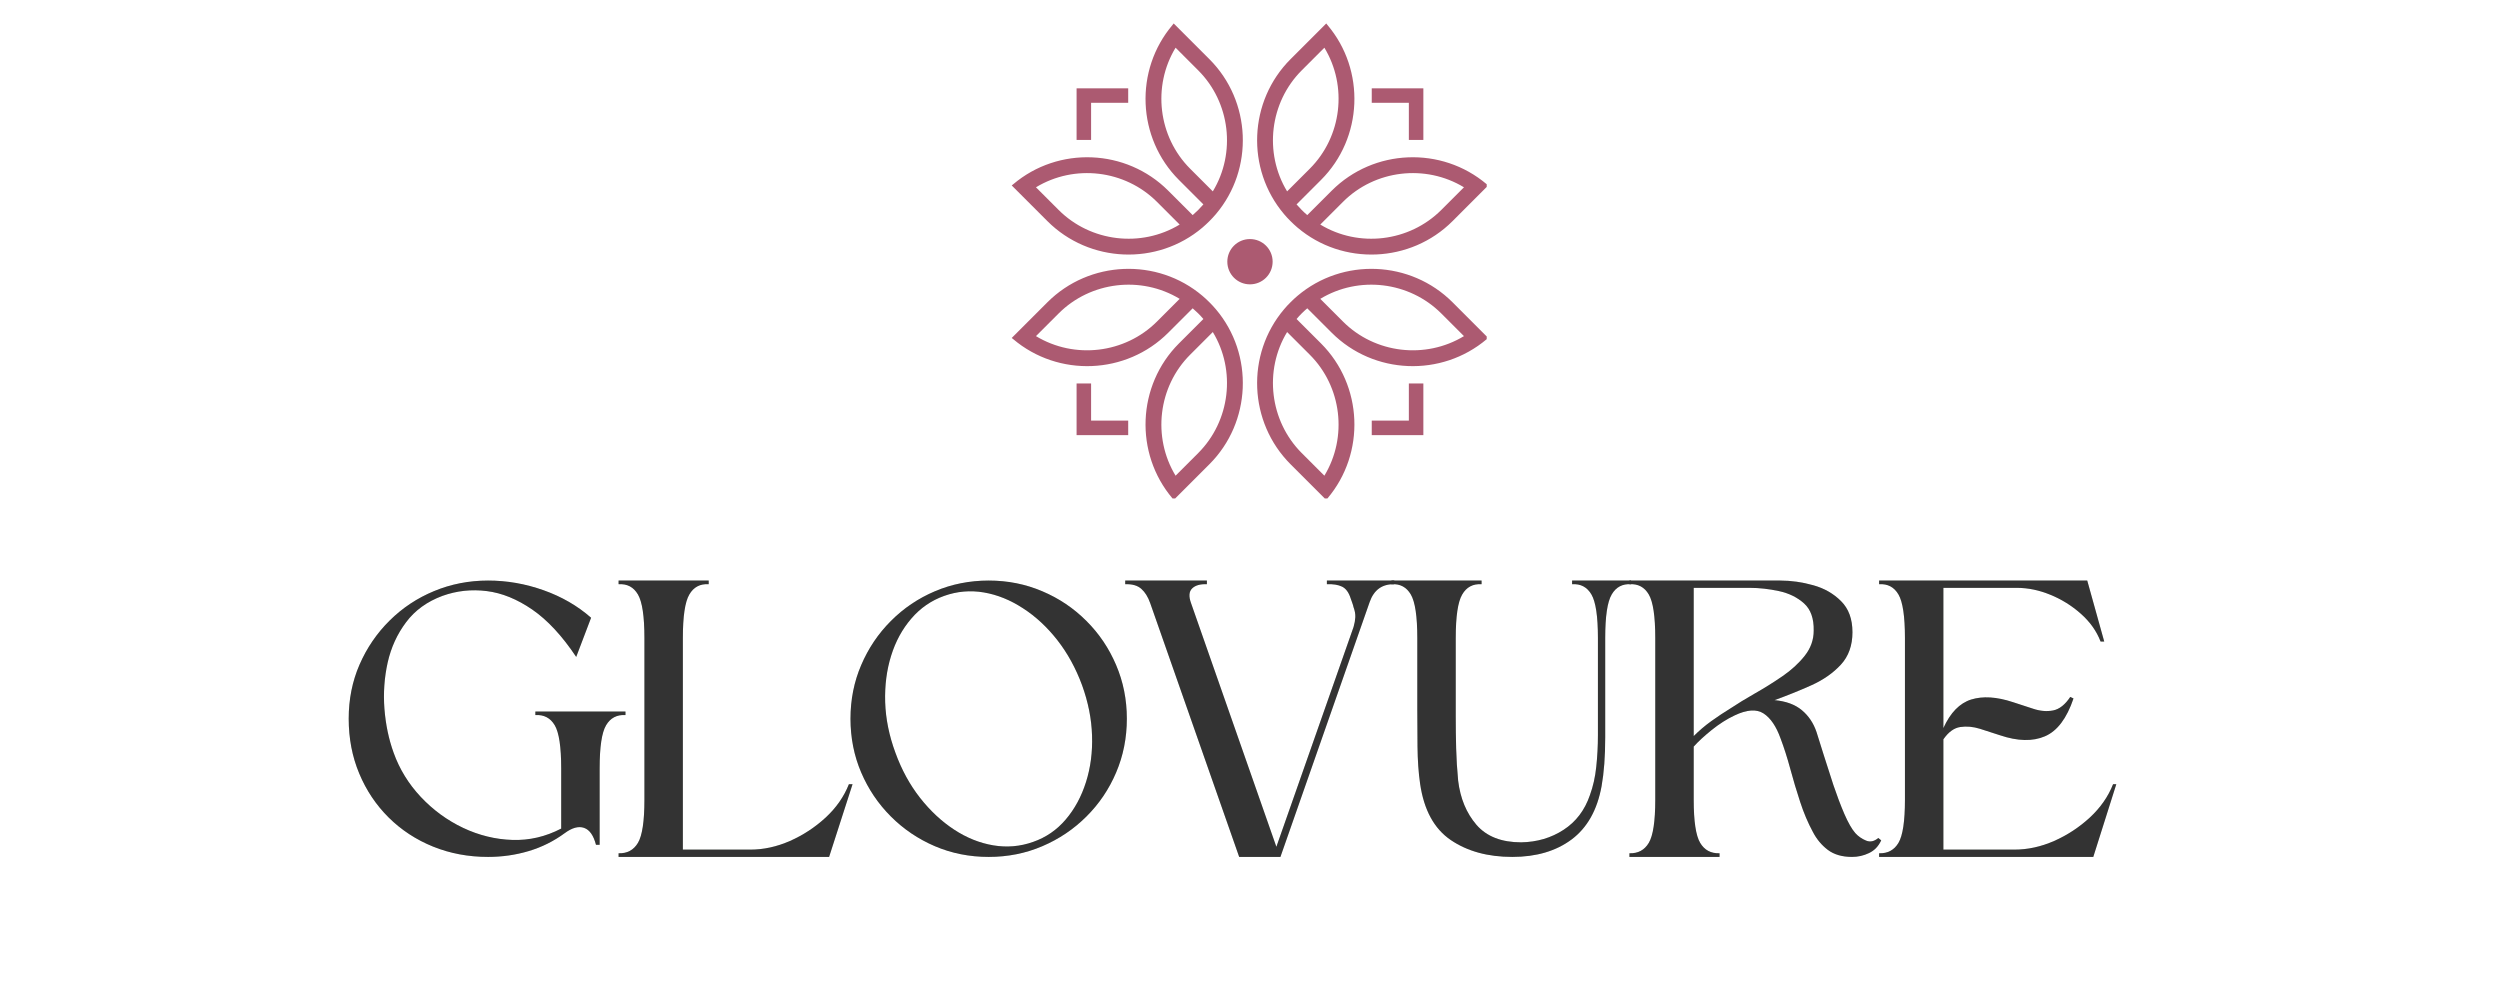
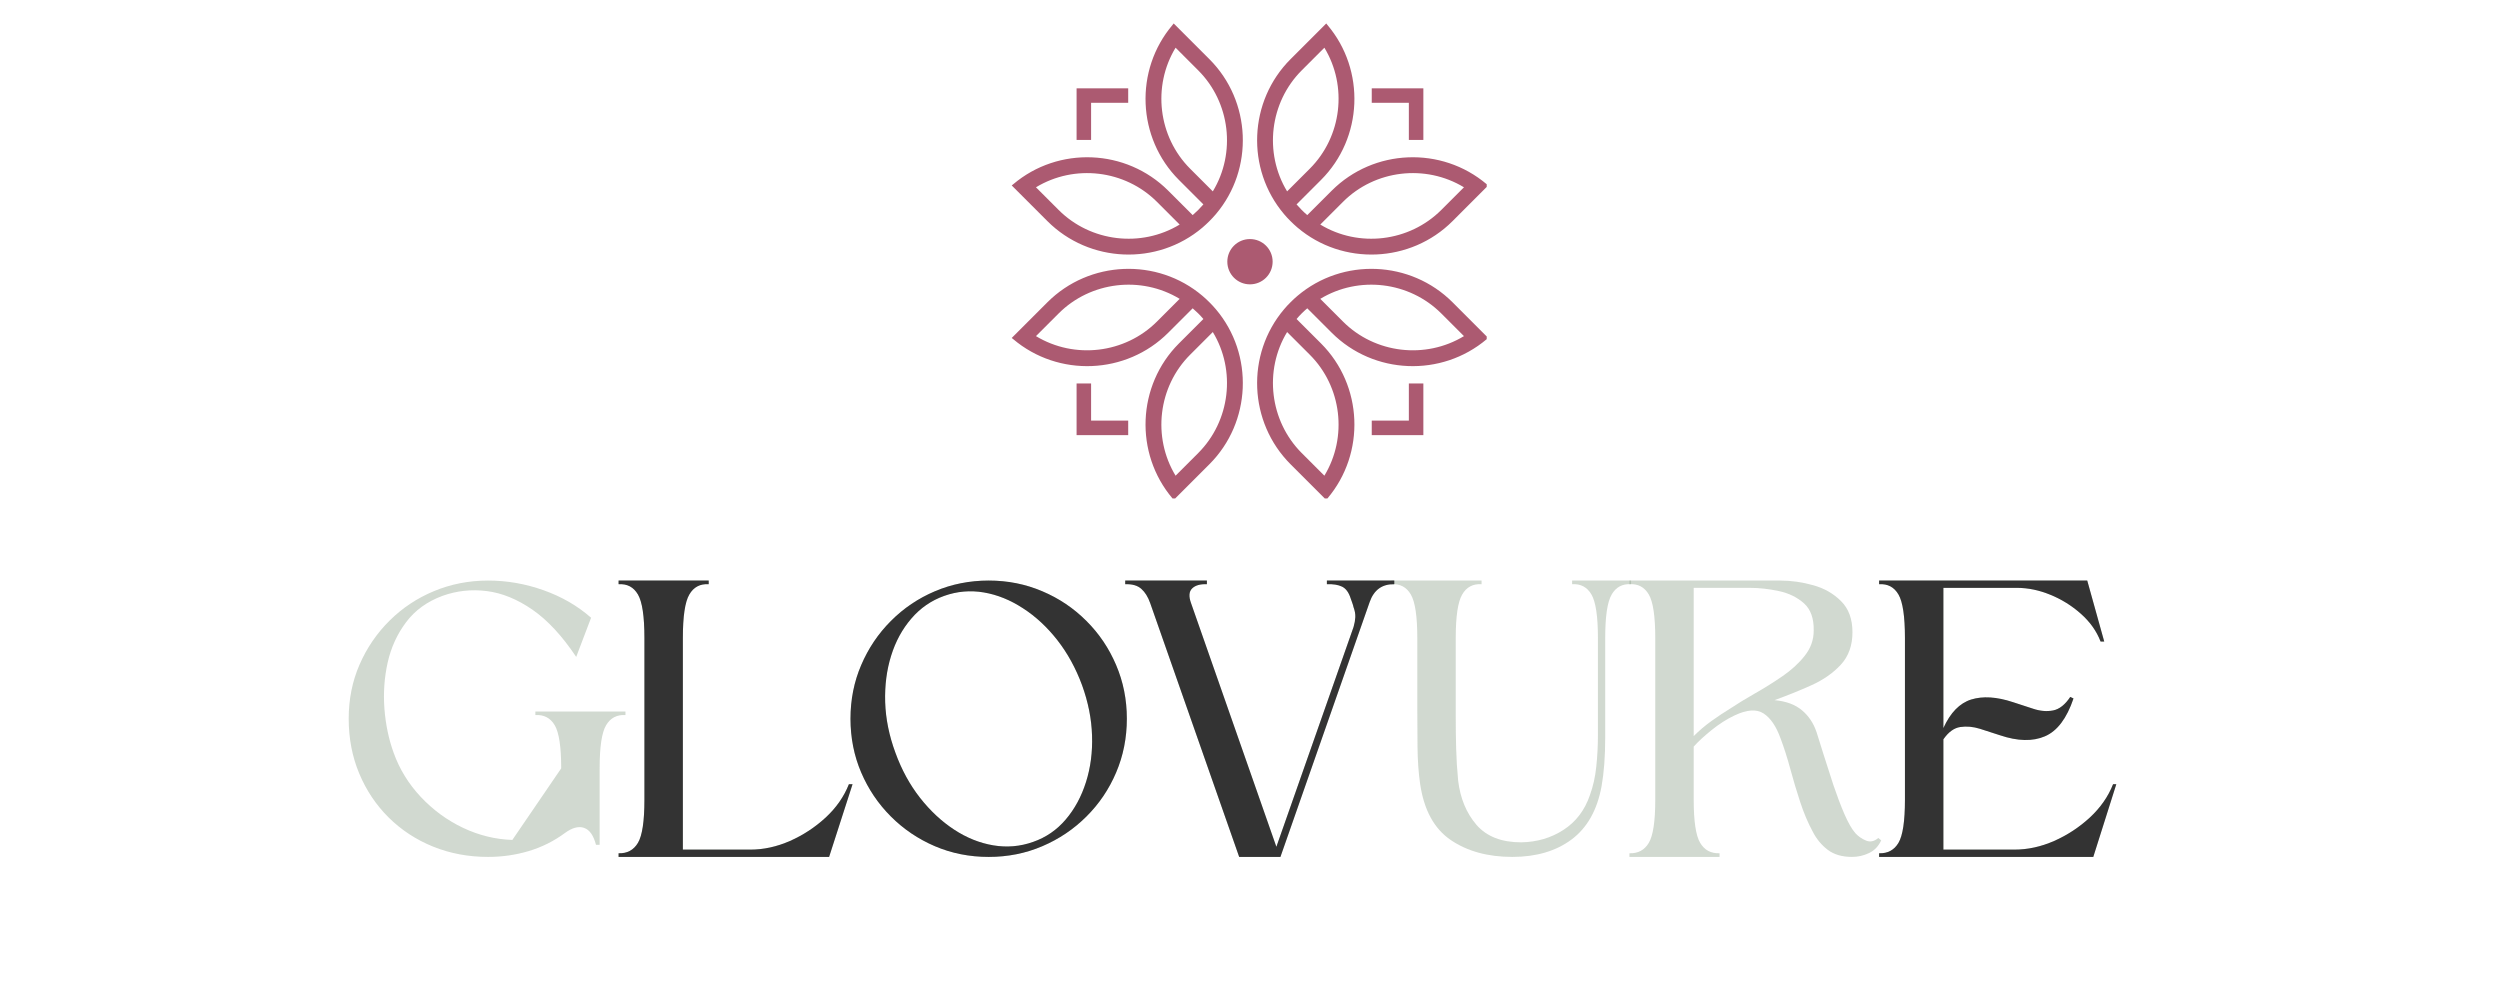
<svg xmlns="http://www.w3.org/2000/svg" version="1.0" preserveAspectRatio="xMidYMid meet" height="200" viewBox="0 0 375 150" zoomAndPan="magnify" width="500">
  <defs>
    <g />
    <clipPath id="4f38d97db2">
      <path clip-rule="nonzero" d="M 151.758 3.52 L 223.008 3.52 L 223.008 74.77 L 151.758 74.77 Z M 151.758 3.52" />
    </clipPath>
  </defs>
  <g clip-path="url(#4f38d97db2)">
    <path fill-rule="evenodd" fill-opacity="1" d="M 178.902 32.266 C 179.469 31.777 180.016 31.23 180.508 30.66 L 176.836 26.988 C 170.547 20.699 170.133 10.523 175.879 3.742 L 176.055 3.52 L 181.41 8.875 C 187.703 15.164 188.125 25.34 182.383 32.121 C 182.07 32.488 181.746 32.836 181.41 33.172 C 181.074 33.504 180.73 33.828 180.363 34.141 C 173.578 39.887 163.406 39.461 157.113 33.172 L 151.758 27.816 L 151.984 27.637 C 158.766 21.891 168.938 22.305 175.23 28.598 Z M 187.492 35.859 C 189.375 35.859 190.895 37.375 190.895 39.25 C 190.895 41.137 189.375 42.652 187.492 42.652 C 185.617 42.652 184.098 41.137 184.098 39.25 C 184.098 37.375 185.617 35.859 187.492 35.859 Z M 163.664 15.422 L 163.664 20.988 L 161.488 20.988 L 161.488 13.246 L 169.23 13.246 L 169.23 15.422 Z M 163.664 63.09 L 169.23 63.09 L 169.23 65.266 L 161.488 65.266 L 161.488 57.523 L 163.664 57.523 Z M 211.328 15.422 L 205.762 15.422 L 205.762 13.246 L 213.504 13.246 L 213.504 20.988 L 211.328 20.988 Z M 211.328 63.09 L 211.328 57.523 L 213.504 57.523 L 213.504 65.266 L 205.762 65.266 L 205.762 63.09 Z M 178.902 46.246 L 175.23 49.914 C 168.938 56.207 158.766 56.617 151.984 50.875 L 151.758 50.695 L 157.113 45.34 C 163.406 39.051 173.578 38.625 180.363 44.371 C 180.73 44.684 181.074 44.996 181.41 45.34 C 181.746 45.676 182.07 46.02 182.383 46.391 C 188.125 53.172 187.703 63.344 181.41 69.637 L 176.055 74.992 L 175.879 74.77 C 170.133 67.984 170.547 57.812 176.836 51.52 L 180.508 47.852 C 180.016 47.27 179.469 46.734 178.902 46.246 Z M 194.484 47.852 L 198.156 51.52 C 204.445 57.812 204.859 67.984 199.113 74.77 L 198.938 74.992 L 193.582 69.637 C 187.289 63.344 186.867 53.172 192.609 46.391 C 192.922 46.02 193.234 45.676 193.582 45.34 C 193.914 44.996 194.262 44.684 194.629 44.371 C 201.414 38.625 211.586 39.051 217.879 45.34 L 223.23 50.695 L 223.008 50.875 C 216.227 56.617 206.055 56.207 199.762 49.914 L 196.09 46.246 C 195.512 46.734 194.977 47.27 194.484 47.852 Z M 194.484 30.66 C 194.977 31.23 195.512 31.777 196.09 32.266 L 199.762 28.598 C 206.055 22.305 216.227 21.891 223.008 27.637 L 223.23 27.816 L 217.879 33.172 C 211.586 39.461 201.414 39.887 194.629 34.141 C 194.262 33.828 193.914 33.504 193.582 33.172 C 193.234 32.836 192.922 32.488 192.609 32.121 C 186.867 25.34 187.289 15.164 193.582 8.875 L 198.938 3.52 L 199.113 3.742 C 204.859 10.523 204.445 20.699 198.156 26.988 Z M 176.336 7.156 C 172.832 12.934 173.715 20.496 178.52 25.305 L 181.922 28.707 C 185.426 22.93 184.535 15.355 179.738 10.559 Z M 155.395 28.094 L 158.797 31.496 C 163.594 36.293 171.168 37.188 176.949 33.684 L 173.547 30.281 C 168.738 25.473 161.176 24.59 155.395 28.094 Z M 176.336 71.355 L 179.738 67.953 C 184.535 63.145 185.426 55.582 181.922 49.805 L 178.52 53.207 C 173.715 58.004 172.832 65.578 176.336 71.355 Z M 155.395 50.418 C 161.176 53.918 168.738 53.039 173.547 48.23 L 176.949 44.828 C 171.168 41.324 163.594 42.219 158.797 47.016 Z M 219.594 50.418 L 216.191 47.016 C 211.387 42.219 203.82 41.324 198.043 44.828 L 201.445 48.23 C 206.242 53.039 213.816 53.918 219.594 50.418 Z M 198.656 71.355 C 202.16 65.578 201.277 58.004 196.469 53.207 L 193.066 49.805 C 189.566 55.582 190.457 63.145 195.254 67.953 Z M 219.594 28.094 C 213.816 24.59 206.242 25.473 201.445 30.281 L 198.043 33.684 C 203.82 37.188 211.387 36.293 216.191 31.496 Z M 198.656 7.156 L 195.254 10.559 C 190.457 15.355 189.566 22.93 193.066 28.707 L 196.469 25.305 C 201.277 20.496 202.16 12.934 198.656 7.156 Z M 198.656 7.156" fill="#ac5a71" />
  </g>
  <g fill-opacity="0.4" fill="#8da08a">
    <g transform="translate(52.305, 128.537)">
      <g>
-         <path d="M 36.359 -35.875 L 34.125 -30 C 32.02 -33.156 29.828 -35.52 27.547 -37.094 C 25.266 -38.664 22.984 -39.594 20.703 -39.875 C 18.422 -40.164 16.207 -39.926 14.062 -39.156 C 11.758 -38.301 9.941 -36.984 8.609 -35.203 C 7.273 -33.43 6.352 -31.414 5.844 -29.156 C 5.344 -26.895 5.18 -24.582 5.359 -22.219 C 5.547 -19.852 6.004 -17.66 6.734 -15.641 C 7.617 -13.172 8.977 -10.957 10.812 -9 C 12.656 -7.039 14.77 -5.492 17.156 -4.359 C 19.539 -3.234 22.004 -2.629 24.547 -2.547 C 27.086 -2.461 29.531 -3.031 31.875 -4.25 L 31.875 -13.281 C 31.875 -16.508 31.551 -18.664 30.906 -19.75 C 30.258 -20.844 29.289 -21.352 28 -21.281 L 28 -21.812 L 41.516 -21.812 L 41.516 -21.281 C 40.223 -21.352 39.254 -20.844 38.609 -19.75 C 37.961 -18.664 37.641 -16.508 37.641 -13.281 L 37.641 -1.812 L 37.094 -1.812 C 36.727 -3.227 36.129 -4.078 35.297 -4.359 C 34.473 -4.641 33.516 -4.379 32.422 -3.578 C 30.766 -2.359 28.957 -1.457 27 -0.875 C 25.039 -0.289 23.008 0 20.906 0 C 17.957 0 15.207 -0.516 12.656 -1.547 C 10.113 -2.578 7.895 -4.031 6 -5.906 C 4.102 -7.789 2.629 -9.992 1.578 -12.516 C 0.523 -15.035 0 -17.773 0 -20.734 C 0 -23.641 0.539 -26.344 1.625 -28.844 C 2.719 -31.352 4.223 -33.555 6.141 -35.453 C 8.066 -37.359 10.289 -38.832 12.812 -39.875 C 15.344 -40.926 18.039 -41.453 20.906 -41.453 C 23.738 -41.453 26.516 -40.969 29.234 -40 C 31.961 -39.031 34.336 -37.656 36.359 -35.875 Z M 36.359 -35.875" />
+         <path d="M 36.359 -35.875 L 34.125 -30 C 32.02 -33.156 29.828 -35.52 27.547 -37.094 C 25.266 -38.664 22.984 -39.594 20.703 -39.875 C 18.422 -40.164 16.207 -39.926 14.062 -39.156 C 11.758 -38.301 9.941 -36.984 8.609 -35.203 C 7.273 -33.43 6.352 -31.414 5.844 -29.156 C 5.344 -26.895 5.18 -24.582 5.359 -22.219 C 5.547 -19.852 6.004 -17.66 6.734 -15.641 C 7.617 -13.172 8.977 -10.957 10.812 -9 C 12.656 -7.039 14.77 -5.492 17.156 -4.359 C 19.539 -3.234 22.004 -2.629 24.547 -2.547 L 31.875 -13.281 C 31.875 -16.508 31.551 -18.664 30.906 -19.75 C 30.258 -20.844 29.289 -21.352 28 -21.281 L 28 -21.812 L 41.516 -21.812 L 41.516 -21.281 C 40.223 -21.352 39.254 -20.844 38.609 -19.75 C 37.961 -18.664 37.641 -16.508 37.641 -13.281 L 37.641 -1.812 L 37.094 -1.812 C 36.727 -3.227 36.129 -4.078 35.297 -4.359 C 34.473 -4.641 33.516 -4.379 32.422 -3.578 C 30.766 -2.359 28.957 -1.457 27 -0.875 C 25.039 -0.289 23.008 0 20.906 0 C 17.957 0 15.207 -0.516 12.656 -1.547 C 10.113 -2.578 7.895 -4.031 6 -5.906 C 4.102 -7.789 2.629 -9.992 1.578 -12.516 C 0.523 -15.035 0 -17.773 0 -20.734 C 0 -23.641 0.539 -26.344 1.625 -28.844 C 2.719 -31.352 4.223 -33.555 6.141 -35.453 C 8.066 -37.359 10.289 -38.832 12.812 -39.875 C 15.344 -40.926 18.039 -41.453 20.906 -41.453 C 23.738 -41.453 26.516 -40.969 29.234 -40 C 31.961 -39.031 34.336 -37.656 36.359 -35.875 Z M 36.359 -35.875" />
      </g>
    </g>
  </g>
  <g fill-opacity="0.4" fill="#8da08a">
    <g transform="translate(92.788, 128.537)">
      <g>
        <path d="M 9.641 -32.844 L 9.641 -1.094 L 19.766 -1.094 C 21.742 -1.094 23.723 -1.523 25.703 -2.391 C 27.68 -3.266 29.469 -4.438 31.062 -5.906 C 32.656 -7.383 33.816 -9.051 34.547 -10.906 L 35.094 -10.906 L 31.578 0 L 0 0 L 0 -0.547 C 1.289 -0.504 2.258 -1.023 2.906 -2.109 C 3.551 -3.203 3.875 -5.348 3.875 -8.547 L 3.875 -32.844 C 3.875 -36.082 3.551 -38.254 2.906 -39.359 C 2.258 -40.473 1.289 -40.988 0 -40.906 L 0 -41.453 L 13.516 -41.453 L 13.516 -40.906 C 12.223 -40.988 11.254 -40.473 10.609 -39.359 C 9.961 -38.254 9.641 -36.082 9.641 -32.844 Z M 9.641 -32.844" />
      </g>
    </g>
  </g>
  <g fill-opacity="0.4" fill="#8da08a">
    <g transform="translate(127.573, 128.537)">
      <g>
        <path d="M 20.734 -41.453 C 17.859 -41.453 15.164 -40.914 12.656 -39.844 C 10.156 -38.781 7.957 -37.297 6.062 -35.391 C 4.164 -33.492 2.68 -31.289 1.609 -28.781 C 0.535 -26.281 0 -23.598 0 -20.734 C 0 -17.859 0.535 -15.164 1.609 -12.656 C 2.68 -10.156 4.164 -7.957 6.062 -6.062 C 7.957 -4.164 10.156 -2.68 12.656 -1.609 C 15.164 -0.535 17.859 0 20.734 0 C 23.598 0 26.281 -0.535 28.781 -1.609 C 31.289 -2.68 33.492 -4.164 35.391 -6.062 C 37.297 -7.957 38.781 -10.156 39.844 -12.656 C 40.914 -15.164 41.453 -17.859 41.453 -20.734 C 41.453 -23.598 40.914 -26.281 39.844 -28.781 C 38.781 -31.289 37.297 -33.492 35.391 -35.391 C 33.492 -37.297 31.289 -38.781 28.781 -39.844 C 26.281 -40.914 23.598 -41.453 20.734 -41.453 Z M 14.062 -39.156 C 16 -39.844 17.977 -40.016 20 -39.672 C 22.02 -39.328 23.977 -38.535 25.875 -37.297 C 27.781 -36.066 29.5 -34.473 31.031 -32.516 C 32.562 -30.555 33.797 -28.305 34.734 -25.766 C 35.66 -23.211 36.16 -20.691 36.234 -18.203 C 36.316 -15.723 36.016 -13.398 35.328 -11.234 C 34.648 -9.078 33.641 -7.207 32.297 -5.625 C 30.961 -4.051 29.328 -2.926 27.391 -2.25 C 25.453 -1.562 23.461 -1.391 21.422 -1.734 C 19.379 -2.078 17.422 -2.863 15.547 -4.094 C 13.672 -5.32 11.961 -6.914 10.422 -8.875 C 8.891 -10.832 7.66 -13.086 6.734 -15.641 C 5.797 -18.18 5.285 -20.703 5.203 -23.203 C 5.129 -25.711 5.426 -28.035 6.094 -30.172 C 6.758 -32.316 7.77 -34.176 9.125 -35.75 C 10.477 -37.332 12.125 -38.469 14.062 -39.156 Z M 14.062 -39.156" />
      </g>
    </g>
  </g>
  <g fill-opacity="0.4" fill="#8da08a">
    <g transform="translate(168.783, 128.537)">
      <g>
        <path d="M 17.094 0 L 3.75 -38.062 C 3.426 -38.988 2.984 -39.703 2.422 -40.203 C 1.859 -40.711 1.051 -40.945 0 -40.906 L 0 -41.453 L 12.25 -41.453 L 12.25 -40.906 C 11.238 -40.945 10.5 -40.734 10.031 -40.266 C 9.562 -39.805 9.508 -39.07 9.875 -38.062 L 22.672 -1.516 L 34.25 -34.484 C 34.406 -35.016 34.492 -35.508 34.516 -35.969 C 34.535 -36.438 34.445 -36.93 34.25 -37.453 C 34.207 -37.66 34.145 -37.875 34.062 -38.094 C 33.977 -38.312 33.895 -38.547 33.812 -38.797 C 33.531 -39.68 33.098 -40.266 32.516 -40.547 C 31.93 -40.828 31.176 -40.945 30.25 -40.906 L 30.25 -41.453 C 31.695 -41.453 33.391 -41.453 35.328 -41.453 C 37.273 -41.453 38.953 -41.453 40.359 -41.453 L 40.359 -40.906 C 38.547 -40.945 37.316 -40.062 36.672 -38.25 L 23.281 0 Z M 17.094 0" />
      </g>
    </g>
  </g>
  <g fill-opacity="0.4" fill="#8da08a">
    <g transform="translate(208.72, 128.537)">
      <g>
        <path d="M 35.938 -41.453 L 35.938 -40.906 C 34.645 -40.988 33.676 -40.473 33.031 -39.359 C 32.383 -38.254 32.062 -36.082 32.062 -32.844 L 32.062 -17.938 C 32.062 -15.07 31.879 -12.629 31.516 -10.609 C 30.867 -7.047 29.375 -4.383 27.031 -2.625 C 24.688 -0.875 21.719 0 18.125 0 C 14.445 0 11.363 -0.848 8.875 -2.547 C 6.395 -4.242 4.867 -7.051 4.297 -10.969 C 4.055 -12.625 3.926 -14.504 3.906 -16.609 C 3.883 -18.711 3.875 -20.57 3.875 -22.188 L 3.875 -32.844 C 3.875 -36.082 3.551 -38.254 2.906 -39.359 C 2.258 -40.473 1.289 -40.988 0 -40.906 L 0 -41.453 L 13.516 -41.453 L 13.516 -40.906 C 12.223 -40.988 11.254 -40.473 10.609 -39.359 C 9.961 -38.254 9.641 -36.082 9.641 -32.844 L 9.641 -21.031 C 9.641 -19.414 9.66 -17.828 9.703 -16.266 C 9.742 -14.711 9.844 -13.109 10 -11.453 C 10.32 -8.785 11.238 -6.57 12.75 -4.812 C 14.27 -3.062 16.504 -2.188 19.453 -2.188 C 21.836 -2.227 23.957 -2.852 25.812 -4.062 C 27.676 -5.27 28.992 -7.004 29.766 -9.266 C 30.242 -10.566 30.562 -11.984 30.719 -13.516 C 30.883 -15.047 30.969 -16.625 30.969 -18.25 L 30.969 -32.844 C 30.969 -36.082 30.645 -38.254 30 -39.359 C 29.352 -40.473 28.383 -40.988 27.094 -40.906 L 27.094 -41.453 Z M 35.938 -41.453" />
      </g>
    </g>
  </g>
  <g fill-opacity="0.4" fill="#8da08a">
    <g transform="translate(244.415, 128.537)">
      <g>
        <path d="M 9.641 -8.547 C 9.641 -5.348 9.961 -3.203 10.609 -2.109 C 11.254 -1.023 12.223 -0.504 13.516 -0.547 L 13.516 0 L 0 0 L 0 -0.547 C 1.289 -0.504 2.258 -1.023 2.906 -2.109 C 3.551 -3.203 3.875 -5.348 3.875 -8.547 L 3.875 -32.844 C 3.875 -36.082 3.551 -38.254 2.906 -39.359 C 2.258 -40.473 1.289 -40.988 0 -40.906 L 0 -41.453 L 22.609 -41.453 C 24.266 -41.453 25.922 -41.219 27.578 -40.75 C 29.234 -40.289 30.625 -39.492 31.75 -38.359 C 32.883 -37.234 33.453 -35.68 33.453 -33.703 C 33.453 -31.723 32.875 -30.102 31.719 -28.844 C 30.57 -27.594 29.098 -26.562 27.297 -25.75 C 25.504 -24.945 23.66 -24.203 21.766 -23.516 C 23.492 -23.359 24.863 -22.852 25.875 -22 C 26.883 -21.156 27.613 -20.066 28.062 -18.734 C 28.344 -17.879 28.703 -16.734 29.141 -15.297 C 29.586 -13.867 30.07 -12.363 30.594 -10.781 C 31.125 -9.207 31.672 -7.766 32.234 -6.453 C 32.805 -5.141 33.352 -4.18 33.875 -3.578 C 34.32 -3.086 34.859 -2.711 35.484 -2.453 C 36.109 -2.191 36.723 -2.32 37.328 -2.844 L 37.766 -2.484 C 37.359 -1.598 36.75 -0.961 35.938 -0.578 C 35.133 -0.191 34.285 0 33.391 0 C 31.898 0 30.688 -0.352 29.75 -1.062 C 28.82 -1.77 28.078 -2.664 27.516 -3.75 C 26.785 -5.094 26.148 -6.594 25.609 -8.25 C 25.066 -9.906 24.57 -11.562 24.125 -13.219 C 23.676 -14.875 23.191 -16.391 22.672 -17.766 C 22.023 -19.578 21.176 -20.828 20.125 -21.516 C 19.07 -22.203 17.617 -22.102 15.766 -21.219 C 14.629 -20.688 13.484 -19.957 12.328 -19.031 C 11.18 -18.102 10.285 -17.273 9.641 -16.547 Z M 9.641 -40.359 L 9.641 -18.125 C 10.441 -18.926 11.316 -19.672 12.266 -20.359 C 13.223 -21.047 14.227 -21.711 15.281 -22.359 C 16.25 -23.004 17.426 -23.723 18.812 -24.516 C 20.207 -25.305 21.582 -26.164 22.938 -27.094 C 24.289 -28.02 25.41 -29.047 26.297 -30.172 C 27.191 -31.305 27.641 -32.562 27.641 -33.938 C 27.68 -35.758 27.195 -37.125 26.188 -38.031 C 25.176 -38.938 23.922 -39.551 22.422 -39.875 C 20.93 -40.195 19.477 -40.359 18.062 -40.359 Z M 9.641 -40.359" />
      </g>
    </g>
  </g>
  <g fill-opacity="0.4" fill="#8da08a">
    <g transform="translate(281.867, 128.537)">
      <g>
        <path d="M 0 0 L 0 -0.547 C 1.289 -0.504 2.258 -1.023 2.906 -2.109 C 3.551 -3.203 3.875 -5.348 3.875 -8.547 L 3.875 -32.844 C 3.875 -36.082 3.551 -38.254 2.906 -39.359 C 2.258 -40.473 1.289 -40.988 0 -40.906 L 0 -41.453 L 31.219 -41.453 L 33.766 -32.312 L 33.219 -32.312 C 32.613 -33.883 31.625 -35.273 30.25 -36.484 C 28.875 -37.703 27.348 -38.648 25.672 -39.328 C 23.992 -40.016 22.328 -40.359 20.672 -40.359 L 9.641 -40.359 L 9.641 -19.328 C 10.691 -21.641 12.082 -23.066 13.812 -23.609 C 15.551 -24.148 17.633 -24.02 20.062 -23.219 C 21.07 -22.895 22.094 -22.562 23.125 -22.219 C 24.156 -21.875 25.145 -21.789 26.094 -21.969 C 27.039 -22.156 27.898 -22.832 28.672 -24 L 29.156 -23.766 C 28.145 -20.773 26.719 -18.883 24.875 -18.094 C 23.039 -17.301 20.789 -17.352 18.125 -18.25 C 17.156 -18.57 16.156 -18.895 15.125 -19.219 C 14.094 -19.539 13.109 -19.629 12.172 -19.484 C 11.242 -19.348 10.398 -18.734 9.641 -17.641 L 9.641 -1.094 L 20.297 -1.094 C 22.285 -1.094 24.27 -1.523 26.25 -2.391 C 28.227 -3.266 30.016 -4.438 31.609 -5.906 C 33.203 -7.383 34.363 -9.051 35.094 -10.906 L 35.578 -10.906 L 32.125 0 Z M 0 0" />
      </g>
    </g>
  </g>
  <g fill-opacity="1" fill="#333333">
    <g transform="translate(52.305, 128.537)">
      <g>
-         <path d="M 36.359 -35.875 L 34.125 -30 C 32.02 -33.156 29.828 -35.52 27.547 -37.094 C 25.266 -38.664 22.984 -39.594 20.703 -39.875 C 18.422 -40.164 16.207 -39.926 14.062 -39.156 C 11.758 -38.301 9.941 -36.984 8.609 -35.203 C 7.273 -33.43 6.352 -31.414 5.844 -29.156 C 5.344 -26.895 5.18 -24.582 5.359 -22.219 C 5.547 -19.852 6.004 -17.66 6.734 -15.641 C 7.617 -13.172 8.977 -10.957 10.812 -9 C 12.656 -7.039 14.77 -5.492 17.156 -4.359 C 19.539 -3.234 22.004 -2.629 24.547 -2.547 C 27.086 -2.461 29.531 -3.031 31.875 -4.25 L 31.875 -13.281 C 31.875 -16.508 31.551 -18.664 30.906 -19.75 C 30.258 -20.844 29.289 -21.352 28 -21.281 L 28 -21.812 L 41.516 -21.812 L 41.516 -21.281 C 40.223 -21.352 39.254 -20.844 38.609 -19.75 C 37.961 -18.664 37.641 -16.508 37.641 -13.281 L 37.641 -1.812 L 37.094 -1.812 C 36.727 -3.227 36.129 -4.078 35.297 -4.359 C 34.473 -4.641 33.516 -4.379 32.422 -3.578 C 30.766 -2.359 28.957 -1.457 27 -0.875 C 25.039 -0.289 23.008 0 20.906 0 C 17.957 0 15.207 -0.516 12.656 -1.547 C 10.113 -2.578 7.895 -4.031 6 -5.906 C 4.102 -7.789 2.629 -9.992 1.578 -12.516 C 0.523 -15.035 0 -17.773 0 -20.734 C 0 -23.641 0.539 -26.344 1.625 -28.844 C 2.719 -31.352 4.223 -33.555 6.141 -35.453 C 8.066 -37.359 10.289 -38.832 12.812 -39.875 C 15.344 -40.926 18.039 -41.453 20.906 -41.453 C 23.738 -41.453 26.516 -40.969 29.234 -40 C 31.961 -39.031 34.336 -37.656 36.359 -35.875 Z M 36.359 -35.875" />
-       </g>
+         </g>
    </g>
  </g>
  <g fill-opacity="1" fill="#333333">
    <g transform="translate(92.788, 128.537)">
      <g>
        <path d="M 9.641 -32.844 L 9.641 -1.094 L 19.766 -1.094 C 21.742 -1.094 23.723 -1.523 25.703 -2.391 C 27.68 -3.266 29.469 -4.438 31.062 -5.906 C 32.656 -7.383 33.816 -9.051 34.547 -10.906 L 35.094 -10.906 L 31.578 0 L 0 0 L 0 -0.547 C 1.289 -0.504 2.258 -1.023 2.906 -2.109 C 3.551 -3.203 3.875 -5.348 3.875 -8.547 L 3.875 -32.844 C 3.875 -36.082 3.551 -38.254 2.906 -39.359 C 2.258 -40.473 1.289 -40.988 0 -40.906 L 0 -41.453 L 13.516 -41.453 L 13.516 -40.906 C 12.223 -40.988 11.254 -40.473 10.609 -39.359 C 9.961 -38.254 9.641 -36.082 9.641 -32.844 Z M 9.641 -32.844" />
      </g>
    </g>
  </g>
  <g fill-opacity="1" fill="#333333">
    <g transform="translate(127.573, 128.537)">
      <g>
        <path d="M 20.734 -41.453 C 17.859 -41.453 15.164 -40.914 12.656 -39.844 C 10.156 -38.781 7.957 -37.297 6.062 -35.391 C 4.164 -33.492 2.68 -31.289 1.609 -28.781 C 0.535 -26.281 0 -23.598 0 -20.734 C 0 -17.859 0.535 -15.164 1.609 -12.656 C 2.68 -10.156 4.164 -7.957 6.062 -6.062 C 7.957 -4.164 10.156 -2.68 12.656 -1.609 C 15.164 -0.535 17.859 0 20.734 0 C 23.598 0 26.281 -0.535 28.781 -1.609 C 31.289 -2.68 33.492 -4.164 35.391 -6.062 C 37.297 -7.957 38.781 -10.156 39.844 -12.656 C 40.914 -15.164 41.453 -17.859 41.453 -20.734 C 41.453 -23.598 40.914 -26.281 39.844 -28.781 C 38.781 -31.289 37.297 -33.492 35.391 -35.391 C 33.492 -37.297 31.289 -38.781 28.781 -39.844 C 26.281 -40.914 23.598 -41.453 20.734 -41.453 Z M 14.062 -39.156 C 16 -39.844 17.977 -40.016 20 -39.672 C 22.02 -39.328 23.977 -38.535 25.875 -37.297 C 27.781 -36.066 29.5 -34.473 31.031 -32.516 C 32.562 -30.555 33.797 -28.305 34.734 -25.766 C 35.66 -23.211 36.16 -20.691 36.234 -18.203 C 36.316 -15.723 36.016 -13.398 35.328 -11.234 C 34.648 -9.078 33.641 -7.207 32.297 -5.625 C 30.961 -4.051 29.328 -2.926 27.391 -2.25 C 25.453 -1.562 23.461 -1.391 21.422 -1.734 C 19.379 -2.078 17.422 -2.863 15.547 -4.094 C 13.672 -5.32 11.961 -6.914 10.422 -8.875 C 8.891 -10.832 7.66 -13.086 6.734 -15.641 C 5.797 -18.18 5.285 -20.703 5.203 -23.203 C 5.129 -25.711 5.426 -28.035 6.094 -30.172 C 6.758 -32.316 7.77 -34.176 9.125 -35.75 C 10.477 -37.332 12.125 -38.469 14.062 -39.156 Z M 14.062 -39.156" />
      </g>
    </g>
  </g>
  <g fill-opacity="1" fill="#333333">
    <g transform="translate(168.783, 128.537)">
      <g>
        <path d="M 17.094 0 L 3.75 -38.062 C 3.426 -38.988 2.984 -39.703 2.422 -40.203 C 1.859 -40.711 1.051 -40.945 0 -40.906 L 0 -41.453 L 12.25 -41.453 L 12.25 -40.906 C 11.238 -40.945 10.5 -40.734 10.031 -40.266 C 9.562 -39.805 9.508 -39.07 9.875 -38.062 L 22.672 -1.516 L 34.25 -34.484 C 34.406 -35.016 34.492 -35.508 34.516 -35.969 C 34.535 -36.438 34.445 -36.93 34.25 -37.453 C 34.207 -37.66 34.145 -37.875 34.062 -38.094 C 33.977 -38.312 33.895 -38.547 33.812 -38.797 C 33.531 -39.68 33.098 -40.266 32.516 -40.547 C 31.93 -40.828 31.176 -40.945 30.25 -40.906 L 30.25 -41.453 C 31.695 -41.453 33.391 -41.453 35.328 -41.453 C 37.273 -41.453 38.953 -41.453 40.359 -41.453 L 40.359 -40.906 C 38.547 -40.945 37.316 -40.062 36.672 -38.25 L 23.281 0 Z M 17.094 0" />
      </g>
    </g>
  </g>
  <g fill-opacity="1" fill="#333333">
    <g transform="translate(208.72, 128.537)">
      <g>
-         <path d="M 35.938 -41.453 L 35.938 -40.906 C 34.645 -40.988 33.676 -40.473 33.031 -39.359 C 32.383 -38.254 32.062 -36.082 32.062 -32.844 L 32.062 -17.938 C 32.062 -15.07 31.879 -12.629 31.516 -10.609 C 30.867 -7.047 29.375 -4.383 27.031 -2.625 C 24.688 -0.875 21.719 0 18.125 0 C 14.445 0 11.363 -0.848 8.875 -2.547 C 6.395 -4.242 4.867 -7.051 4.297 -10.969 C 4.055 -12.625 3.926 -14.504 3.906 -16.609 C 3.883 -18.711 3.875 -20.57 3.875 -22.188 L 3.875 -32.844 C 3.875 -36.082 3.551 -38.254 2.906 -39.359 C 2.258 -40.473 1.289 -40.988 0 -40.906 L 0 -41.453 L 13.516 -41.453 L 13.516 -40.906 C 12.223 -40.988 11.254 -40.473 10.609 -39.359 C 9.961 -38.254 9.641 -36.082 9.641 -32.844 L 9.641 -21.031 C 9.641 -19.414 9.66 -17.828 9.703 -16.266 C 9.742 -14.711 9.844 -13.109 10 -11.453 C 10.32 -8.785 11.238 -6.57 12.75 -4.812 C 14.27 -3.062 16.504 -2.188 19.453 -2.188 C 21.836 -2.227 23.957 -2.852 25.812 -4.062 C 27.676 -5.27 28.992 -7.004 29.766 -9.266 C 30.242 -10.566 30.562 -11.984 30.719 -13.516 C 30.883 -15.047 30.969 -16.625 30.969 -18.25 L 30.969 -32.844 C 30.969 -36.082 30.645 -38.254 30 -39.359 C 29.352 -40.473 28.383 -40.988 27.094 -40.906 L 27.094 -41.453 Z M 35.938 -41.453" />
-       </g>
+         </g>
    </g>
  </g>
  <g fill-opacity="1" fill="#333333">
    <g transform="translate(244.415, 128.537)">
      <g>
-         <path d="M 9.641 -8.547 C 9.641 -5.348 9.961 -3.203 10.609 -2.109 C 11.254 -1.023 12.223 -0.504 13.516 -0.547 L 13.516 0 L 0 0 L 0 -0.547 C 1.289 -0.504 2.258 -1.023 2.906 -2.109 C 3.551 -3.203 3.875 -5.348 3.875 -8.547 L 3.875 -32.844 C 3.875 -36.082 3.551 -38.254 2.906 -39.359 C 2.258 -40.473 1.289 -40.988 0 -40.906 L 0 -41.453 L 22.609 -41.453 C 24.266 -41.453 25.922 -41.219 27.578 -40.75 C 29.234 -40.289 30.625 -39.492 31.75 -38.359 C 32.883 -37.234 33.453 -35.68 33.453 -33.703 C 33.453 -31.723 32.875 -30.102 31.719 -28.844 C 30.57 -27.594 29.098 -26.562 27.297 -25.75 C 25.504 -24.945 23.66 -24.203 21.766 -23.516 C 23.492 -23.359 24.863 -22.852 25.875 -22 C 26.883 -21.156 27.613 -20.066 28.062 -18.734 C 28.344 -17.879 28.703 -16.734 29.141 -15.297 C 29.586 -13.867 30.07 -12.363 30.594 -10.781 C 31.125 -9.207 31.672 -7.766 32.234 -6.453 C 32.805 -5.141 33.352 -4.18 33.875 -3.578 C 34.32 -3.086 34.859 -2.711 35.484 -2.453 C 36.109 -2.191 36.723 -2.32 37.328 -2.844 L 37.766 -2.484 C 37.359 -1.598 36.75 -0.961 35.938 -0.578 C 35.133 -0.191 34.285 0 33.391 0 C 31.898 0 30.688 -0.352 29.75 -1.062 C 28.82 -1.77 28.078 -2.664 27.516 -3.75 C 26.785 -5.094 26.148 -6.594 25.609 -8.25 C 25.066 -9.906 24.57 -11.562 24.125 -13.219 C 23.676 -14.875 23.191 -16.391 22.672 -17.766 C 22.023 -19.578 21.176 -20.828 20.125 -21.516 C 19.07 -22.203 17.617 -22.102 15.766 -21.219 C 14.629 -20.688 13.484 -19.957 12.328 -19.031 C 11.18 -18.102 10.285 -17.273 9.641 -16.547 Z M 9.641 -40.359 L 9.641 -18.125 C 10.441 -18.926 11.316 -19.672 12.266 -20.359 C 13.223 -21.047 14.227 -21.711 15.281 -22.359 C 16.25 -23.004 17.426 -23.723 18.812 -24.516 C 20.207 -25.305 21.582 -26.164 22.938 -27.094 C 24.289 -28.02 25.41 -29.047 26.297 -30.172 C 27.191 -31.305 27.641 -32.562 27.641 -33.938 C 27.68 -35.758 27.195 -37.125 26.188 -38.031 C 25.176 -38.938 23.922 -39.551 22.422 -39.875 C 20.93 -40.195 19.477 -40.359 18.062 -40.359 Z M 9.641 -40.359" />
-       </g>
+         </g>
    </g>
  </g>
  <g fill-opacity="1" fill="#333333">
    <g transform="translate(281.867, 128.537)">
      <g>
        <path d="M 0 0 L 0 -0.547 C 1.289 -0.504 2.258 -1.023 2.906 -2.109 C 3.551 -3.203 3.875 -5.348 3.875 -8.547 L 3.875 -32.844 C 3.875 -36.082 3.551 -38.254 2.906 -39.359 C 2.258 -40.473 1.289 -40.988 0 -40.906 L 0 -41.453 L 31.219 -41.453 L 33.766 -32.312 L 33.219 -32.312 C 32.613 -33.883 31.625 -35.273 30.25 -36.484 C 28.875 -37.703 27.348 -38.648 25.672 -39.328 C 23.992 -40.016 22.328 -40.359 20.672 -40.359 L 9.641 -40.359 L 9.641 -19.328 C 10.691 -21.641 12.082 -23.066 13.812 -23.609 C 15.551 -24.148 17.633 -24.02 20.062 -23.219 C 21.07 -22.895 22.094 -22.562 23.125 -22.219 C 24.156 -21.875 25.145 -21.789 26.094 -21.969 C 27.039 -22.156 27.898 -22.832 28.672 -24 L 29.156 -23.766 C 28.145 -20.773 26.719 -18.883 24.875 -18.094 C 23.039 -17.301 20.789 -17.352 18.125 -18.25 C 17.156 -18.57 16.156 -18.895 15.125 -19.219 C 14.094 -19.539 13.109 -19.629 12.172 -19.484 C 11.242 -19.348 10.398 -18.734 9.641 -17.641 L 9.641 -1.094 L 20.297 -1.094 C 22.285 -1.094 24.27 -1.523 26.25 -2.391 C 28.227 -3.266 30.016 -4.438 31.609 -5.906 C 33.203 -7.383 34.363 -9.051 35.094 -10.906 L 35.578 -10.906 L 32.125 0 Z M 0 0" />
      </g>
    </g>
  </g>
</svg>